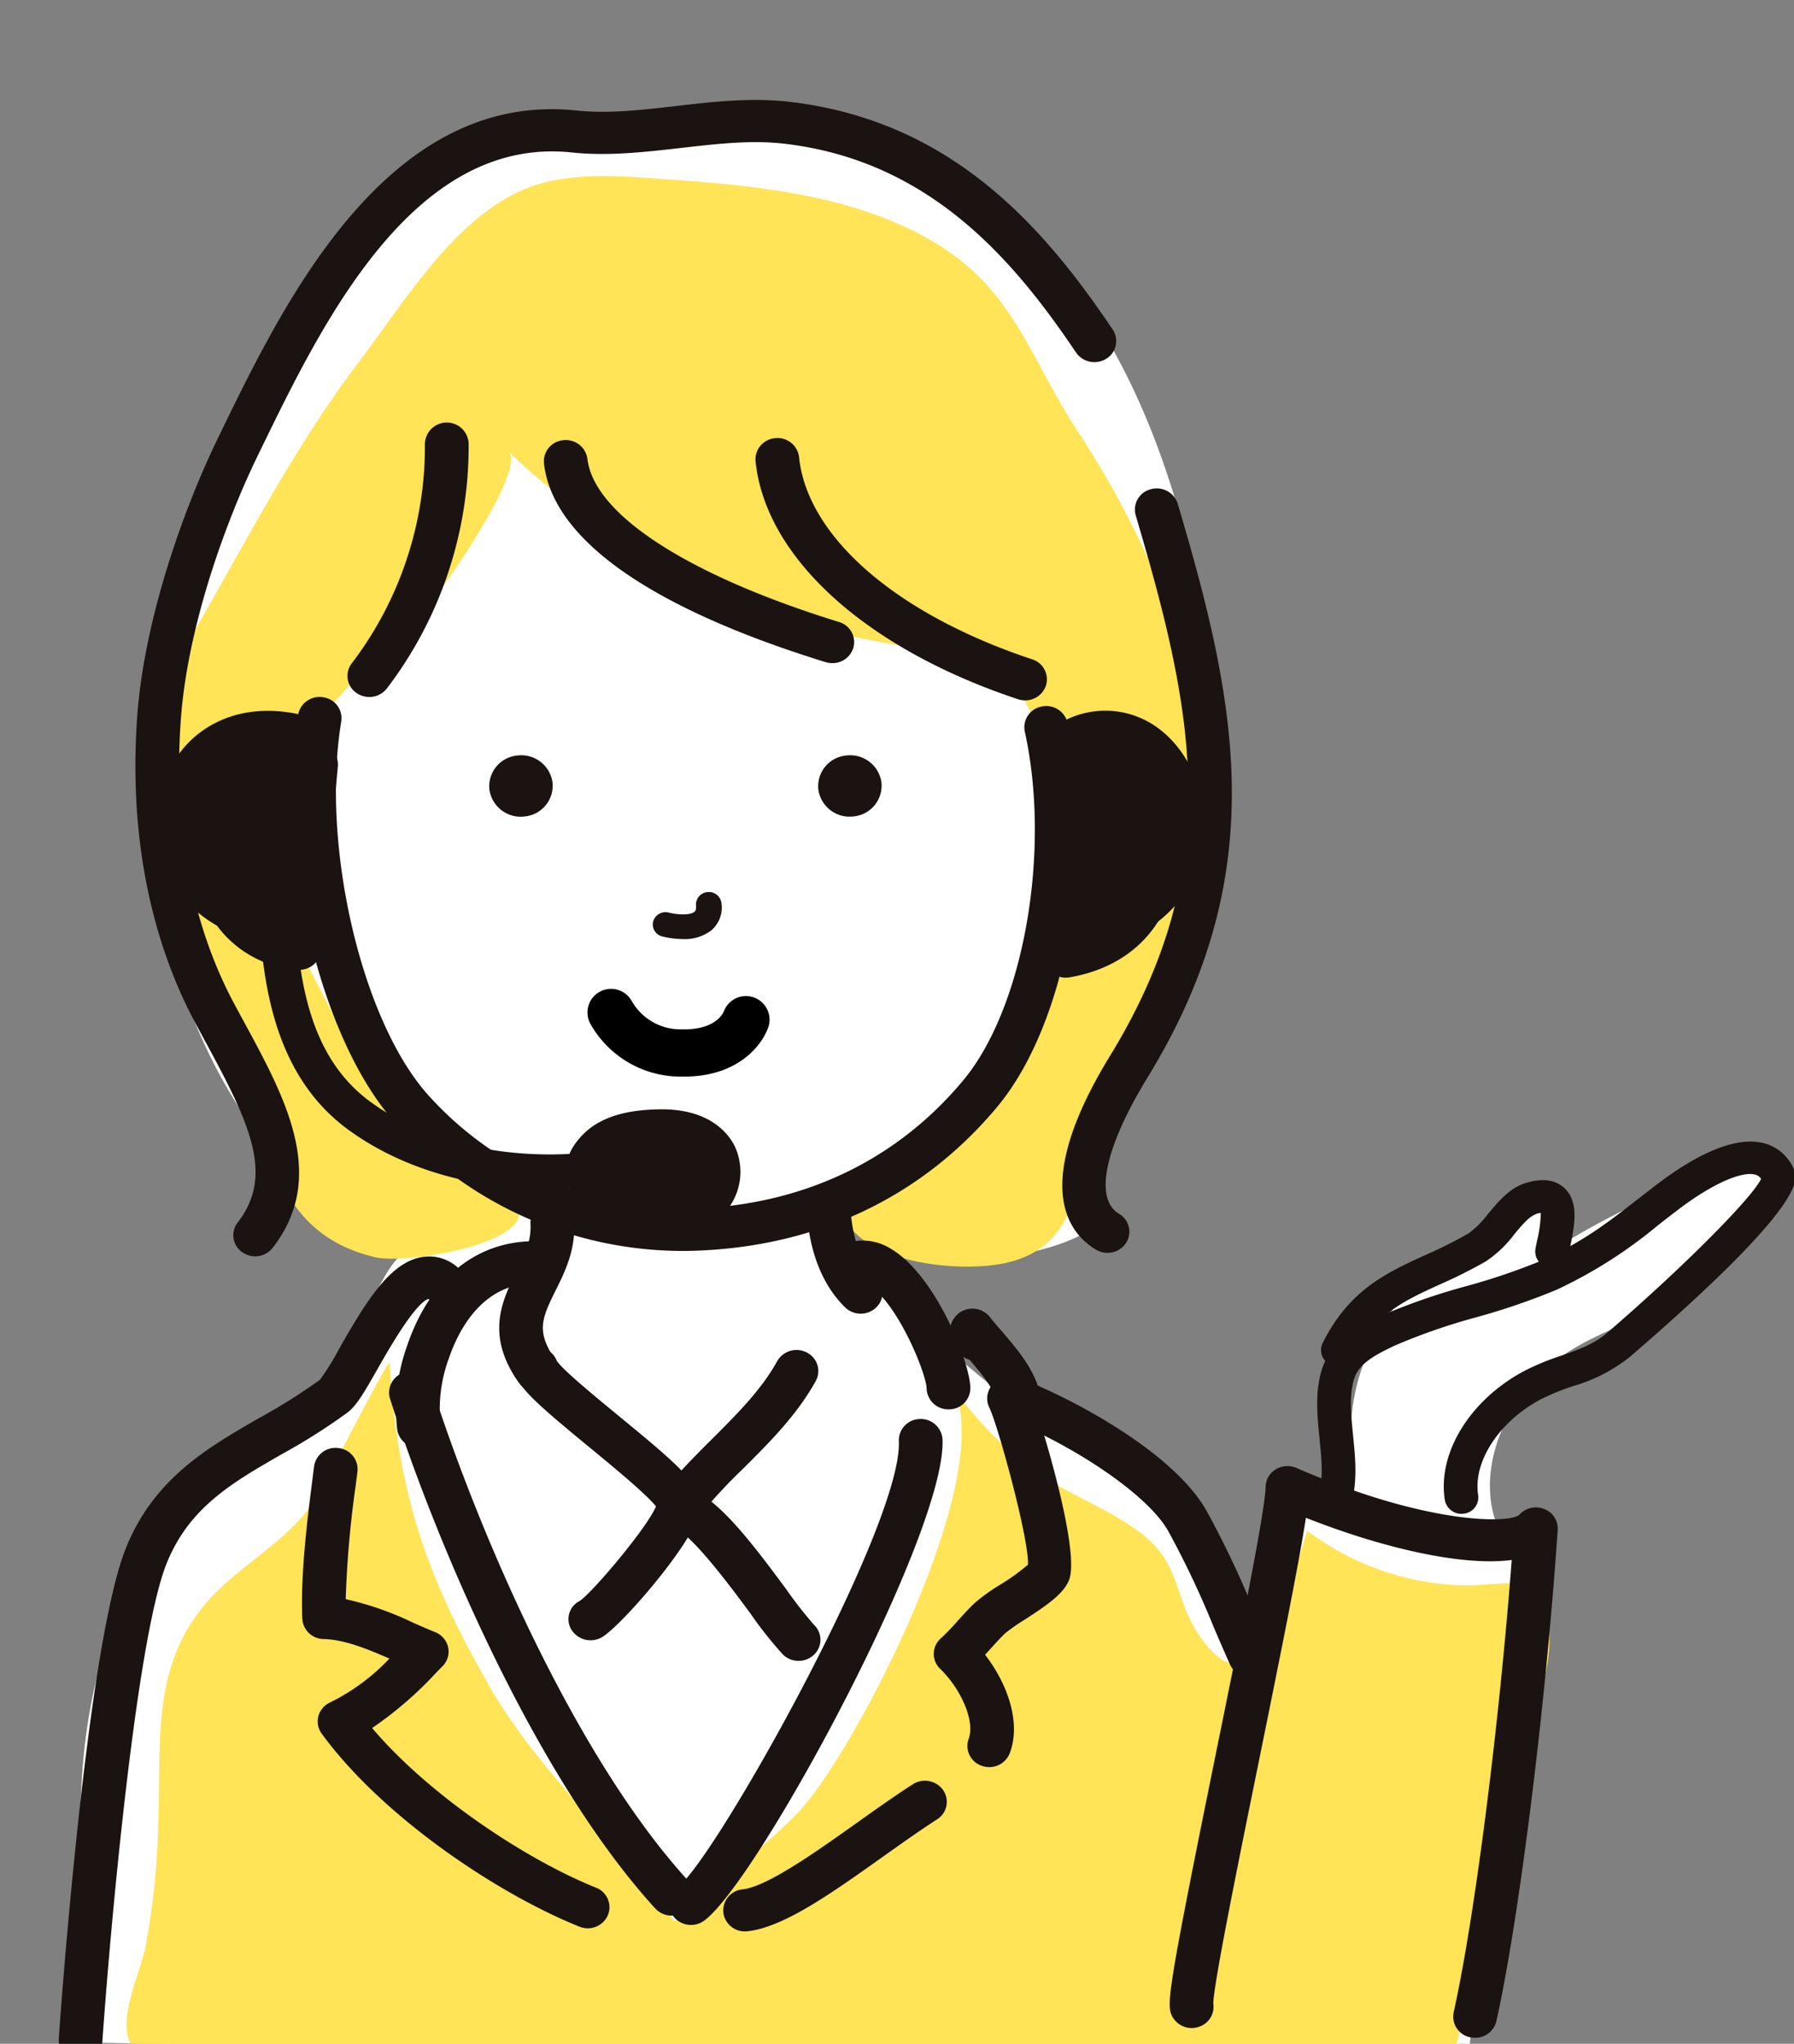
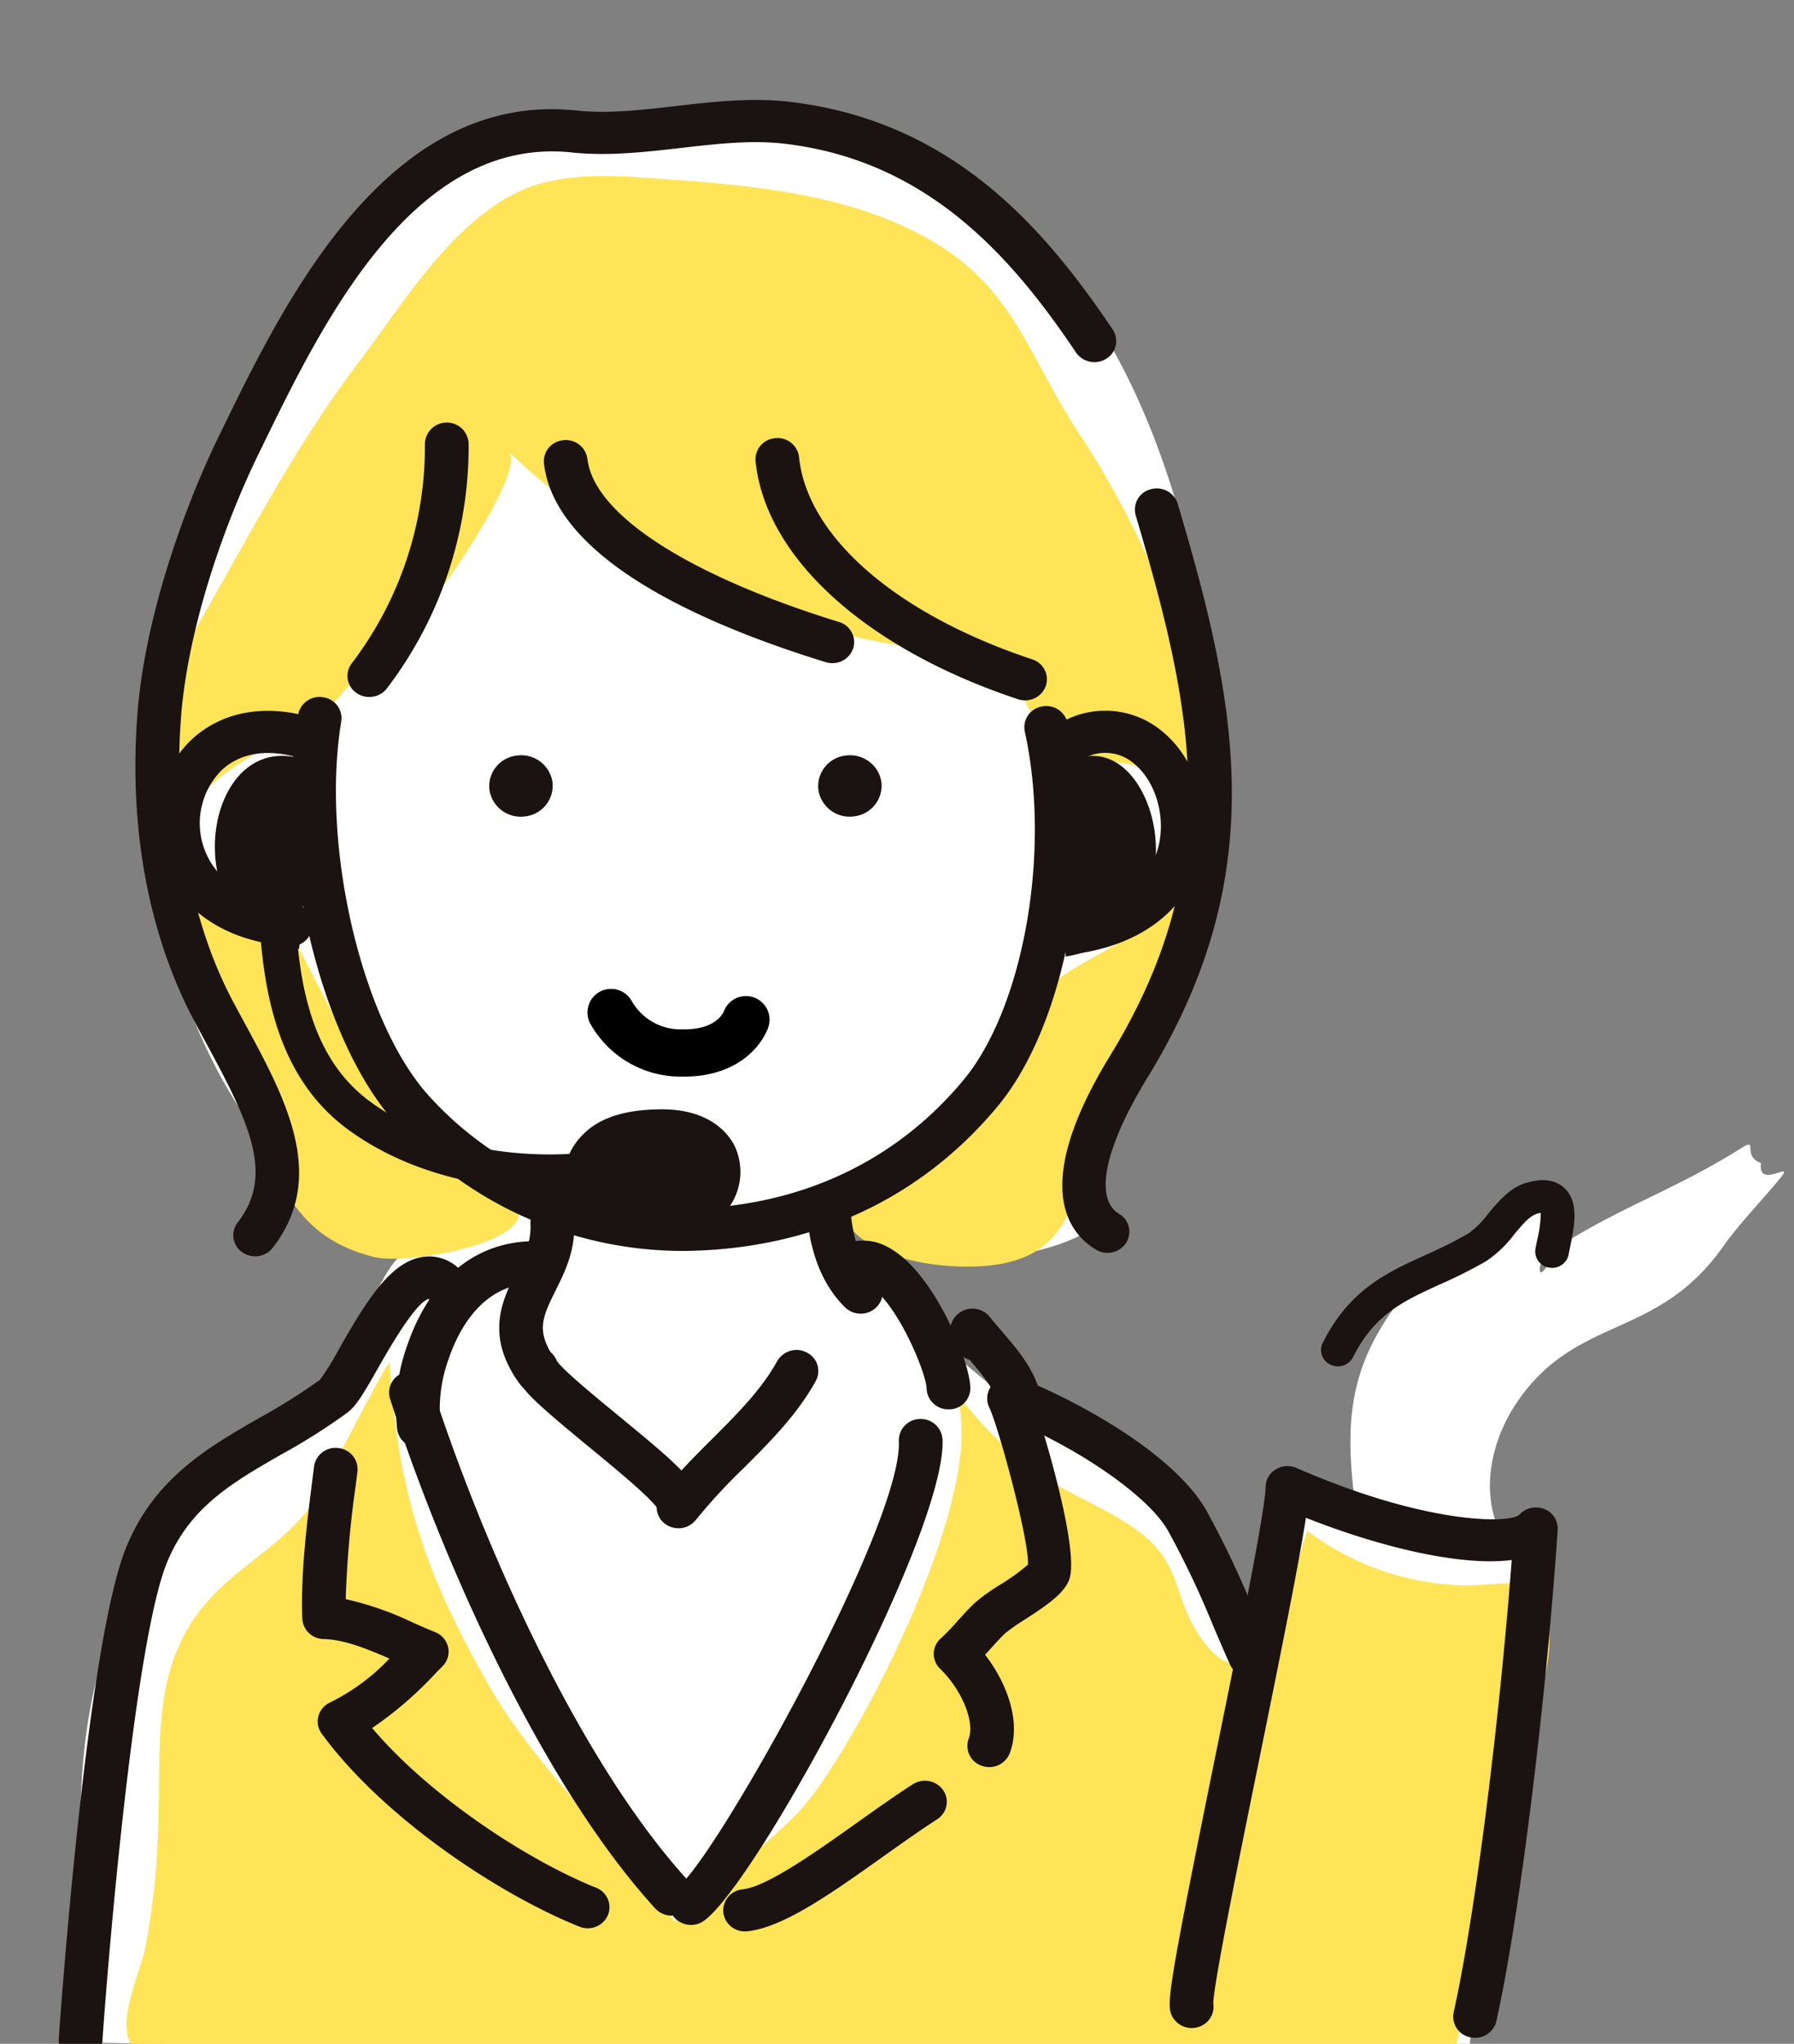
<svg xmlns="http://www.w3.org/2000/svg" width="266" height="303" viewBox="0 0 266 303">
  <rect x="0" y="0" width="266" height="303" fill="#808080" stroke="none" />
  <defs>
    <clipPath id="clip-path">
      <rect id="長方形_128" data-name="長方形 128" width="266" height="303" transform="translate(44 461)" fill="#fff" />
    </clipPath>
  </defs>
  <g id="マスクグループ_5" data-name="マスクグループ 5" transform="translate(-44 -461)" clip-path="url(#clip-path)">
    <g id="girl" transform="translate(-6.067 336.721)">
      <path id="パス_160" data-name="パス 160" d="M98.889,164.62c-.669,1.223-1.311,2.478-1.938,3.76-5.165,10.564-12.8,19.835-17.118,31.114-8.828,23.076-9.538,49.174-.878,72.4,5.878,15.765,16.8,30.954,33.11,36.688-3.34-1.112-8.527,14.069-9.363,15.573-4.3,7.721-10.832,9.233-17.394,14.143-5.95,4.451-11.063,12.882-14.483,19.228-6.528,12.115-8.1,25.915-7.808,39.386,0,9.845-.856,19.019-1.461,28.713,8.487.693,197.033,1.267,207.4,1.574-.547-.03,9.249-70.838,10.417-77.069q-2.632.538-5.268,1.072c-3.805-6.337-2.128-14.667,2.128-20.73,8.9-12.672,20.56-8.9,30.359-22.785,2.445-3.462,5.84-6.893,8.516-10.191,2.153-2.655-3.459,1.863-2.927-2.129-2.932-1.1-.292-3.886-2.927-2.228-9.776,6.151-17.244,8.4-27.018,14.548,1.147-2.232-2.906,5.872-2.862,3.381s5.36-7.887,2.862-8.516c-2.4-.6-.812-1.338-2.862,0-6.993,4.57-11.435,2.349-16.955,8.516C251.935,322.774,250,330.981,252,345.771c-5.825-1.44-8.458-1.807-11.268,3.469-1.128,2.118-5.324,15.814-4.251,17.684-7.033-12.283-11.741-19.456-23.432-27.209-13.105-8.688-24.486-20.171-37.313-29.373-5.646-4.05-1.721-7.008,3.523-5.951,3.9.785,7.1,4.328,11.3,5.03,6.143,1.026,17.327-.9,22.207-4.247-5.646-7.766.65-12.553,4.053-19.554,4.274-8.791,11.423-20.276,12.987-29.843,3.4-20.783.918-43.047-5.817-62.974-5.085-15.044-13.12-29.632-25.814-39.653-19.016-14.68-39.685-13.38-62.411-10.884a77.253,77.253,0,0,0-14.786,2.607C110.083,148.3,103.818,155.586,98.889,164.62Z" transform="translate(-1.004 1.352)" fill="#fff" />
      <path id="パス_161" data-name="パス 161" d="M284.957,344.884c1.553,0,5.785-27.256,6.048-29.179,1.216-8.924,2.3-15.185,6.3-22.951a24.131,24.131,0,0,0,2.647-12.086c-.412-9.83-6.324-6.366-13.759-6.773a40.174,40.174,0,0,1-22.133-8.049c-2.187,6.35-7.042,29.446-16.281,15.119-3.5-5.434-2.536-10.317-8.4-14.79-4.085-3.114-9.2-5.138-13.608-7.8a51.549,51.549,0,0,1-14.622-14.338c7.942,12.369-14.673,55.671-22.834,63.819-7.216,7.2-10.922,8.957-18.076,15.893-9.338-12.819-20.681-22.87-27.653-35.2-8.233-14.557-13.338-26.657-14.591-47.58-.057-.93-9.338,17.274-10.057,18.6-3.481,6.433-9.138,9.422-14.464,14.233C92.3,283.9,94.189,295.934,93.68,309.556a110.984,110.984,0,0,1-1.94,18.224c-.766,3.741-4.794,11.992-1.442,14.88.92.792,4.411.355,5.522.417C122.444,344.547,274.544,344.988,284.957,344.884Z" transform="translate(-20.156 85.381)" fill="#ffe457" />
      <path id="パス_162" data-name="パス 162" d="M263.549,209.632c3.073,7.631,9.374,18.91,9,27.234-.383,8.459-3.939,20.315-7.134,28.167-3.3,8.1-9.359,14.886-12.815,22.931-3.348,7.788-3.373,16.426-13.81,18.491-6.835,1.351-20.774-.051-23.785-7.238-.072-.186,9.121-5.6,10.053-6.271a35.451,35.451,0,0,0,9.775-11.025c3.563-6.048,5.714-12.626,11.541-17.173,7.37-5.752,22.169-9.6,20.79-21.188-.631-5.295-4.9-10.633-10.624-11.284-3.31-.375-9.176-1.857-11.373-4.271-3.312-3.638-2.993-7.53-8.515-10.043-4.409-2-9.357-2.509-14.161-3.307a107.952,107.952,0,0,1-57.034-28.608c2.549,2.473-8.056,17.9-9.754,20.061-4.438,5.668-10.167,10.2-14.791,15.742-6.985,8.363-22.954,10.246-23.731,22.282-.621,9.637,7.774,13.933,16.276,13.439-.3,0,10.636,20.98,12.124,23,4.887,6.618,12.292,10.567,19.078,15.217,9.879,6.765-13.705,10.959-18.9,9.744-16.984-3.967-15.552-20.462-22.754-32.5-3.809-6.363-4.491-9.437-5.491-16.575-1.812-12.939-7.3-28.873-.114-41.162,8.4-14.366,15.879-29.338,26.027-42.675,7.014-9.218,15.272-23.354,27.336-26.416,5.4-1.371,11.093-.989,16.664-.6,13.551.954,28.026,2.112,40.049,8.8,13.128,7.3,15,17.665,22.878,29.4A142.388,142.388,0,0,1,263.549,209.632Z" transform="translate(-40.015 5.143)" fill="#ffe457" />
      <g id="グループ_35" data-name="グループ 35" transform="translate(245.372 293.522)">
-         <path id="パス_163" data-name="パス 163" d="M61.45,269.471a2.485,2.485,0,0,0,2.415-1.8c.892-3.3.551-6.692.222-9.976-.313-3.126-.61-6.078.213-8.5.768-2.263,3.237-3.469,5.853-4.748a90.561,90.561,0,0,1,12.218-4.249A100.451,100.451,0,0,0,94.3,236.108a69.084,69.084,0,0,0,15-9.551c.966-.751,1.976-1.538,3.065-2.364,4.785-3.637,9.218-5.662,11.3-5.149a1.474,1.474,0,0,1,.924.645c-1.453,2.958-11.72,13.249-22.771,22.772-2,1.725-4.236,2.508-6.823,3.417a38.569,38.569,0,0,0-5.442,2.239c-8.089,4.273-12.967,12.157-11.858,19.175a2.493,2.493,0,0,0,2.847,2.021,2.424,2.424,0,0,0,2.093-2.745c-.786-4.974,3.133-10.955,9.318-14.22a34.13,34.13,0,0,1,4.749-1.94,24.241,24.241,0,0,0,8.444-4.351c26.519-22.847,24.907-26.439,24.3-27.793a6.605,6.605,0,0,0-4.556-3.893c-4.8-1.168-11.141,2.635-15.615,6.034-1.106.839-2.13,1.637-3.111,2.4-4.387,3.413-7.854,6.11-14.018,8.95a97.291,97.291,0,0,1-11.261,3.832,93.929,93.929,0,0,0-12.873,4.492c-3.208,1.569-7.052,3.447-8.462,7.606-1.149,3.386-.787,6.987-.439,10.47.3,3,.585,5.827-.082,8.294a2.4,2.4,0,0,0,1.786,2.941A2.57,2.57,0,0,0,61.45,269.471Z" transform="translate(-58.771 -214.156)" fill="#1a1311" />
-       </g>
+         </g>
      <g id="グループ_36" data-name="グループ 36" transform="translate(245.941 299.24)">
        <path id="パス_164" data-name="パス 164" d="M83.584,245.79a2.509,2.509,0,0,0,2.252-1.36c3.192-6.366,7.47-8.318,12.886-10.786a72.647,72.647,0,0,0,6.8-3.413,17.222,17.222,0,0,0,4.236-4.035c1.052-1.257,2.243-2.68,3.146-2.969a5.2,5.2,0,0,1,.765-.19,18.267,18.267,0,0,1-.533,4.046c-.093.449-.182.882-.254,1.28a2.419,2.419,0,0,0,2.026,2.793,2.494,2.494,0,0,0,2.895-1.954c.068-.367.148-.764.234-1.179.62-3,1.389-6.743-.994-8.775-1.37-1.168-3.292-1.368-5.709-.6-2.3.734-3.906,2.657-5.461,4.515a13.981,13.981,0,0,1-2.944,2.941,68.027,68.027,0,0,1-6.347,3.177c-5.8,2.647-11.288,5.146-15.248,13.044a2.373,2.373,0,0,0,1.16,3.22A2.574,2.574,0,0,0,83.584,245.79Z" transform="translate(-81.089 -218.191)" fill="#1a1311" />
      </g>
      <g id="グループ_37" data-name="グループ 37" transform="translate(223.496 341.626)">
        <path id="パス_165" data-name="パス 165" d="M133.624,334.026a3.217,3.217,0,0,0,3.165-2.469c3.35-14.974,7.341-46.966,9.091-72.835a3.117,3.117,0,0,0-2.029-3.105,3.319,3.319,0,0,0-3.691.9c-1.692,1.32-14.092,1.3-33.013-6.973a3.356,3.356,0,0,0-3.077.211,3.105,3.105,0,0,0-1.5,2.6c-.042,3.475-3.916,22.528-7.334,39.339-6.73,33.1-7.282,36.883-6.724,38.659a3.259,3.259,0,0,0,4.045,2.081,3.124,3.124,0,0,0,2.258-3.484c.021-2.8,3.767-21.219,6.781-36.052,3.407-16.761,5.924-29.286,6.949-35.963,11.209,4.425,23.1,7.223,30.518,6.256-1.871,24.624-5.522,53.252-8.608,67.053a3.126,3.126,0,0,0,2.485,3.714A3.382,3.382,0,0,0,133.624,334.026Zm-38.912-5.5,0,0Z" transform="translate(-88.346 -249.265)" fill="#1a1311" />
      </g>
      <g id="グループ_38" data-name="グループ 38" transform="translate(207.585 196.69)">
        <path id="パス_166" data-name="パス 166" d="M120.4,283.753a3.271,3.271,0,0,0,2.755-1.474,3.066,3.066,0,0,0-1.04-4.307c-3.735-2.241-2.145-9.817,4.253-20.267,18.509-30.22,13.248-55.326,4.445-85.007a3.257,3.257,0,0,0-4.007-2.147,3.113,3.113,0,0,0-2.224,3.866c8.647,29.159,13.437,51.974-3.794,80.108-11.7,19.1-6.333,26.216-2.1,28.758A3.33,3.33,0,0,0,120.4,283.753Z" transform="translate(-113.707 -170.428)" fill="#1a1311" />
      </g>
      <g id="グループ_39" data-name="グループ 39" transform="translate(190.938 318.283)">
        <path id="パス_167" data-name="パス 167" d="M155.073,291.245a3.314,3.314,0,0,0,1.288-.259,3.085,3.085,0,0,0,1.682-4.113c-.795-1.77-1.591-3.629-2.4-5.515a140.34,140.34,0,0,0-7.107-14.946c-4.626-7.953-17.226-15.036-24.949-18.432-1.084-3.114-3.306-5.694-5.3-8.012-.627-.726-1.246-1.443-1.812-2.164a3.316,3.316,0,0,0-4.923-.267,3.421,3.421,0,0,0-.332,4.423,1.59,1.59,0,0,1,.114.2,3.172,3.172,0,0,0,2.134,1.993c1.877,2.18,3.771,4.431,4.205,6.655a3.146,3.146,0,0,0,1.911,2.3c8.789,3.627,19.944,10.593,23.3,16.362a135.529,135.529,0,0,1,6.77,14.277c.823,1.921,1.633,3.811,2.445,5.613A3.246,3.246,0,0,0,155.073,291.245Z" transform="translate(-110.582 -236.567)" fill="#1a1311" />
      </g>
      <g id="グループ_40" data-name="グループ 40" transform="translate(169.681 300.061)">
        <path id="パス_168" data-name="パス 168" d="M148.892,245.627a3.29,3.29,0,0,0,2.277-.9,3.051,3.051,0,0,0,.03-4.421c-3.235-3.16-3.757-8.482-3.832-10.622a3.217,3.217,0,0,0-3.348-3.022,3.18,3.18,0,0,0-3.131,3.23c.124,3.572,1.029,10.247,5.7,14.81A3.29,3.29,0,0,0,148.892,245.627Z" transform="translate(-140.887 -226.656)" fill="#1a1311" />
      </g>
      <g id="グループ_41" data-name="グループ 41" transform="translate(124.091 302.357)">
        <path id="パス_169" data-name="パス 169" d="M170.544,256.289a3.307,3.307,0,0,0,1.873-.577,3.058,3.058,0,0,0,.768-4.359,10.89,10.89,0,0,1-1.38-2.429c-1.031-2.622-.225-4.46,1.414-7.747,1.412-2.839,3.014-6.054,2.757-10.325a3.242,3.242,0,0,0-6.471.362c.16,2.657-.9,4.787-2.128,7.253-1.648,3.307-3.7,7.422-1.633,12.672a16.914,16.914,0,0,0,2.155,3.829A3.272,3.272,0,0,0,170.544,256.289Z" transform="translate(-164.876 -227.905)" fill="#1a1311" />
      </g>
      <g id="グループ_42" data-name="グループ 42" transform="translate(108.772 308.296)">
        <path id="パス_170" data-name="パス 170" d="M169.47,261.756a3.294,3.294,0,0,0,.377-.022,3.151,3.151,0,0,0,2.847-3.464,21.669,21.669,0,0,1,1.174-9.609c1.425-4.236,4.962-11.273,12.715-11.273.109,0,.217,0,.326,0a3.239,3.239,0,0,0,3.325-3.044,3.177,3.177,0,0,0-3.155-3.206c-8.951-.211-15.967,5.458-19.376,15.59a27.572,27.572,0,0,0-1.446,12.257A3.2,3.2,0,0,0,169.47,261.756Z" transform="translate(-166.078 -231.135)" fill="#1a1311" />
      </g>
      <g id="グループ_43" data-name="グループ 43" transform="translate(126.333 323.962)">
        <path id="パス_171" data-name="パス 171" d="M170.215,266.543a3.273,3.273,0,0,0,2.6-1.254h0a82.949,82.949,0,0,1,7.05-7.641c3.9-3.892,7.93-7.916,10.708-12.933a3.072,3.072,0,0,0-1.332-4.232,3.3,3.3,0,0,0-4.384,1.285c-2.351,4.247-5.9,7.788-9.651,11.536-1.517,1.511-3.062,3.055-4.544,4.67-2.119-2.177-5.322-4.811-9.464-8.22-3.264-2.682-8.17-6.716-9.016-8.028a3.273,3.273,0,0,0-3.917-1.956,3.115,3.115,0,0,0-2.256,3.85c.642,2.232,3.523,4.76,10.984,10.9,3.287,2.7,8.624,7.091,9.988,8.9a3.087,3.087,0,0,0,1.3,2.5A3.3,3.3,0,0,0,170.215,266.543Zm-2.591-5,0,0Zm-15.373-19.6v0Zm-.111-.279Z" transform="translate(-145.887 -239.657)" fill="#1a1311" />
      </g>
      <g id="グループ_44" data-name="グループ 44" transform="translate(58.771 310.559)">
        <path id="パス_172" data-name="パス 172" d="M176.62,351.684a3.2,3.2,0,0,0,3.23-2.92c1.1-15.878,4.964-59.572,9.535-70.912,3.344-8.3,9.712-11.953,17.084-16.189a90.569,90.569,0,0,0,9.719-6.159c1.324-1,2.448-2.916,4.483-6.5,1.519-2.673,5.493-9.666,7.526-10.354a3.4,3.4,0,0,0,4.563-.243,2.986,2.986,0,0,0-.164-4.364,6.346,6.346,0,0,0-5.333-1.6c-4.67.761-8.176,6.339-12.276,13.551a38.187,38.187,0,0,1-2.877,4.649,87.073,87.073,0,0,1-8.957,5.638c-7.7,4.421-15.656,9-19.808,19.3-5.865,14.546-9.8,70.388-9.961,72.759a3.169,3.169,0,0,0,3.016,3.329C176.474,351.68,176.546,351.684,176.62,351.684Z" transform="translate(-173.376 -232.366)" fill="#1a1311" />
      </g>
      <g id="グループ_45" data-name="グループ 45" transform="translate(107.756 327.603)">
        <path id="パス_173" data-name="パス 173" d="M197.5,322.309a3.3,3.3,0,0,0,2.142-.783,3.051,3.051,0,0,0,.288-4.414c-16.432-17.98-30.739-50.71-38-73.272a3.261,3.261,0,0,0-4.057-2.059,3.106,3.106,0,0,0-2.134,3.912c7.448,23.155,22.217,56.835,39.325,75.556A3.292,3.292,0,0,0,197.5,322.309Z" transform="translate(-155.596 -241.637)" fill="#1a1311" />
      </g>
      <g id="グループ_46" data-name="グループ 46" transform="translate(149.277 334.654)">
        <path id="パス_174" data-name="パス 174" d="M139.462,320.472a3.308,3.308,0,0,0,1.936-.623c7.865-5.672,36.01-57.69,35.356-71.4a3.225,3.225,0,0,0-3.386-2.98,3.172,3.172,0,0,0-3.089,3.267c.589,12.354-27.363,62.207-32.761,66.1a3.054,3.054,0,0,0-.655,4.376A3.278,3.278,0,0,0,139.462,320.472Z" transform="translate(-136.217 -245.472)" fill="#1a1311" />
      </g>
      <g id="グループ_47" data-name="グループ 47" transform="translate(157.296 388.273)">
        <path id="パス_175" data-name="パス 175" d="M139.124,296.979a3.317,3.317,0,0,0,.356-.02c5.333-.559,12.492-5.65,20.069-11.04,2.717-1.93,5.526-3.927,8.05-5.552a3.06,3.06,0,0,0,.9-4.335,3.315,3.315,0,0,0-4.495-.868c-2.654,1.706-5.526,3.747-8.3,5.721-5.939,4.223-13.33,9.479-16.929,9.858a3.158,3.158,0,0,0-2.87,3.447A3.2,3.2,0,0,0,139.124,296.979Z" transform="translate(-135.887 -274.638)" fill="#1a1311" />
      </g>
      <g id="グループ_48" data-name="グループ 48" transform="translate(188.516 328.481)">
        <path id="パス_176" data-name="パス 176" d="M134.436,299.888a3.24,3.24,0,0,0,3.043-2.054c1.73-4.559-.349-10.328-3.655-14.6.269-.294.533-.588.795-.877.751-.833,1.46-1.62,2.212-2.333a28.6,28.6,0,0,1,2.849-1.982c3.439-2.23,5.756-3.844,6.581-5.854,1.869-4.572-4.967-26.286-5.966-28.3a3.291,3.291,0,0,0-4.323-1.471,3.082,3.082,0,0,0-1.522,4.171c1.273,2.565,5.941,19.635,5.729,23.293a31.655,31.655,0,0,1-4.116,2.965,28.255,28.255,0,0,0-3.773,2.71c-.936.884-1.762,1.8-2.563,2.692a33.258,33.258,0,0,1-2.471,2.561,3.052,3.052,0,0,0-.1,4.5c3.237,3.142,5.179,7.891,4.238,10.371a3.1,3.1,0,0,0,1.93,4.011A3.353,3.353,0,0,0,134.436,299.888Zm5.716-29.742v0Zm.168-.43" transform="translate(-126.213 -242.114)" fill="#1a1311" />
      </g>
      <g id="グループ_49" data-name="グループ 49" transform="translate(94.839 338.938)">
        <path id="パス_177" data-name="パス 177" d="M204.494,319.018a3.242,3.242,0,0,0,2.991-1.925A3.089,3.089,0,0,0,205.74,313c-10.127-4.07-24.562-13.478-33.2-23.673a55.2,55.2,0,0,0,9.574-8.289l.867-.877a3.058,3.058,0,0,0,.831-2.806,3.159,3.159,0,0,0-1.932-2.247c-1.037-.414-2.105-.886-3.2-1.368a46.331,46.331,0,0,0-10.055-3.519,152.438,152.438,0,0,1,1.488-16.916l.253-2.008a3.154,3.154,0,0,0-2.835-3.475,3.2,3.2,0,0,0-3.6,2.736l-.251,1.986c-.745,5.87-1.766,13.91-1.49,20.589a3.186,3.186,0,0,0,3.153,3c3.083.077,6.459,1.46,9.763,2.9a30.911,30.911,0,0,1-8.767,6.488,3.155,3.155,0,0,0-1.761,2.03,3.041,3.041,0,0,0,.482,2.605c8.993,12.318,26.02,23.716,38.193,28.61A3.335,3.335,0,0,0,204.494,319.018Zm-39.074-46h0Z" transform="translate(-162.137 -247.803)" fill="#1a1311" />
      </g>
      <g id="グループ_50" data-name="グループ 50" transform="translate(172.856 308.19)">
        <path id="パス_178" data-name="パス 178" d="M151.9,256.107h.031a3.162,3.162,0,0,0,3.211-3.1c0-3.863-5.19-16.783-11.7-20.651a7.829,7.829,0,0,0-7.608-.526,3.077,3.077,0,0,0-1.439,4.2,3.3,3.3,0,0,0,4.35,1.388c.175-.083.463-.222,1.261.243,4.257,2.478,8.607,13.084,8.65,15.355A3.21,3.21,0,0,0,151.9,256.107Z" transform="translate(-134.054 -231.077)" fill="#1a1311" />
      </g>
      <g id="グループ_51" data-name="グループ 51" transform="translate(134.362 344.595)">
-         <path id="パス_179" data-name="パス 179" d="M179.834,276.793a3.29,3.29,0,0,0,2.29-.916,3.05,3.05,0,0,0,0-4.423,61.918,61.918,0,0,1-4.112-5.265c-5.863-7.949-10.7-14.117-15.2-15.213a3.346,3.346,0,0,0-2.574.415,3.12,3.12,0,0,0-1.42,2.116c-.623,2.555-9.384,13.025-11.436,14.4a3.016,3.016,0,0,0-1.271,4.2,3.36,3.36,0,0,0,4.443,1.248c2.1-1.083,9.4-9.168,12.859-14.855,2.986,2.734,7.231,8.492,9.312,11.312a57.322,57.322,0,0,0,4.809,6.061A3.3,3.3,0,0,0,179.834,276.793Z" transform="translate(-145.721 -250.88)" fill="#1a1311" />
-       </g>
+         </g>
      <g id="グループ_52" data-name="グループ 52" transform="translate(93.398 227.607)">
        <path id="パス_180" data-name="パス 180" d="M183.461,269.373c.579,0,1.157-.009,1.736-.028,18.242-.572,33.786-7.946,44.952-21.324,10.211-12.227,14.8-37.247,10.434-56.958a3.239,3.239,0,0,0-3.845-2.4,3.126,3.126,0,0,0-2.492,3.71c3.933,17.778-.17,40.984-9.144,51.73-9.946,11.917-23.817,18.485-40.114,19A50.827,50.827,0,0,1,145.6,246.053c-9.794-11.17-15.725-36.96-12.7-55.184a3.144,3.144,0,0,0-2.687-3.583,3.227,3.227,0,0,0-3.714,2.592c-3.338,20.083,3.14,47.658,14.146,60.216A57.444,57.444,0,0,0,183.461,269.373Z" transform="translate(-125.63 -187.245)" fill="#1a1311" />
      </g>
      <g id="グループ_53" data-name="グループ 53" transform="translate(205.93 229.653)">
        <path id="パス_181" data-name="パス 181" d="M119.069,224.413a3.3,3.3,0,0,0,.463-.033c9.5-1.313,16.182-6.35,18.337-13.823,2.008-6.971-.429-15.1-5.8-19.333a13.177,13.177,0,0,0-14.471-1.3,3.076,3.076,0,0,0-1.412,4.208,3.3,3.3,0,0,0,4.359,1.36,6.523,6.523,0,0,1,7.423.575c3.414,2.69,4.986,8.2,3.656,12.816-1.454,5.043-6.076,8.35-13.014,9.308a3.148,3.148,0,0,0-2.748,3.539A3.207,3.207,0,0,0,119.069,224.413Z" transform="translate(-115.831 -188.358)" fill="#1a1311" />
      </g>
      <g id="グループ_54" data-name="グループ 54" transform="translate(73.209 229.661)">
        <path id="パス_182" data-name="パス 182" d="M203.436,223.255a3.124,3.124,0,0,0,.238-6.243c-6.564-.478-11.169-3.311-12.966-7.982a11.15,11.15,0,0,1,2.4-11.77c2.957-2.859,7.421-3.425,12.57-1.588a3.282,3.282,0,0,0,4.163-1.849,3.1,3.1,0,0,0-1.917-4.017c-7.555-2.691-14.626-1.583-19.4,3.037a17.194,17.194,0,0,0-3.883,18.366c2.69,6.99,9.454,11.378,18.556,12.038C203.271,223.253,203.354,223.255,203.436,223.255Z" transform="translate(-183.484 -188.362)" fill="#1a1311" />
      </g>
      <g id="グループ_55" data-name="グループ 55" transform="translate(70.138 139.105)">
        <path id="パス_183" data-name="パス 183" d="M140.462,310.533a3.284,3.284,0,0,0,2.6-1.252c8.2-10.549,1.924-22.122-4.144-33.316-.553-1.019-1.111-2.046-1.661-3.081-4.356-8.168-9.243-22.085-7.8-42,.979-13.575,6.556-29.132,11.449-39.164l.553-1.133c8.959-18.393,22.478-46.187,45.954-43.707,5.383.572,10.885-.059,16.211-.669,5.347-.612,10.394-1.189,15.233-.636,21.489,2.476,33.961,17.044,43.326,30.968a3.314,3.314,0,0,0,4.483.921,3.063,3.063,0,0,0,.955-4.326c-10.184-15.139-23.852-30.99-48-33.772-5.6-.645-11.276,0-16.767.634-5.188.6-10.093,1.156-14.736.665-28.074-2.978-43.376,28.472-52.529,47.26l-.551,1.131c-5.143,10.543-11.009,26.955-12.051,41.392-1.54,21.35,3.775,36.412,8.506,45.288.56,1.05,1.124,2.09,1.682,3.122,6.478,11.948,10.171,19.629,4.7,26.665a3.055,3.055,0,0,0,.65,4.377A3.312,3.312,0,0,0,140.462,310.533Z" transform="translate(-122.709 -139.105)" fill="#1a1311" />
      </g>
      <g id="グループ_57" data-name="グループ 57" transform="translate(146.851 256.524)">
-         <path id="パス_185" data-name="パス 185" d="M155.894,207.95a6.493,6.493,0,0,0,4.144-1.248,4.447,4.447,0,0,0,1.565-4.046,1.872,1.872,0,0,0-2.044-1.674,1.851,1.851,0,0,0-1.734,1.973c.06.714-.16.895-.233.954-.564.459-2.207.508-3.818.111a1.9,1.9,0,0,0-2.3,1.32,1.824,1.824,0,0,0,1.369,2.224A13.178,13.178,0,0,0,155.894,207.95Z" transform="translate(-151.409 -200.974)" fill="#1a1311" />
-       </g>
+         </g>
      <g id="グループ_66" data-name="グループ 66" transform="translate(155.124 284.832) rotate(-149)">
        <path id="パス_192" data-name="パス 192" d="M.08,10.9S-1.1,5.719,5.611,1.816a11.851,11.851,0,0,1,12.159-.3" transform="translate(0 0)" fill="none" stroke="#000" stroke-linecap="round" stroke-width="7" />
      </g>
      <g id="グループ_58" data-name="グループ 58" transform="translate(122.6 236.254)">
        <path id="パス_186" data-name="パス 186" d="M141.154,192.884a4.681,4.681,0,0,0,5.23,3.989,4.584,4.584,0,0,0,4.129-5.045,4.682,4.682,0,0,0-5.23-3.986A4.583,4.583,0,0,0,141.154,192.884Z" transform="translate(-92.352 -187.812)" fill="#1a1311" />
        <path id="パス_187" data-name="パス 187" d="M166.75,192.888a4.679,4.679,0,0,0,5.23,3.989,4.583,4.583,0,0,0,4.129-5.045,4.68,4.68,0,0,0-5.228-3.989A4.585,4.585,0,0,0,166.75,192.888Z" transform="translate(-166.718 -187.812)" fill="#1a1311" />
      </g>
      <g id="グループ_59" data-name="グループ 59" transform="translate(162.078 189.222)">
        <path id="パス_188" data-name="パス 188" d="M168.075,205.253a3.235,3.235,0,0,0,3.064-2.111,3.1,3.1,0,0,0-2.01-3.973c-20.115-6.675-33.361-18.164-34.567-29.983a3.2,3.2,0,0,0-3.542-2.8,3.156,3.156,0,0,0-2.908,3.416c1.458,14.285,16.367,27.8,38.91,35.283A3.342,3.342,0,0,0,168.075,205.253Z" transform="translate(-128.096 -166.366)" fill="#1a1311" />
      </g>
      <g id="グループ_60" data-name="グループ 60" transform="translate(130.7 189.521)">
        <path id="パス_189" data-name="パス 189" d="M185.874,199.6a3.232,3.232,0,0,0,3.085-2.175,3.106,3.106,0,0,0-2.1-3.931c-22.409-6.916-36.353-15.959-37.3-24.186a3.227,3.227,0,0,0-3.58-2.763A3.156,3.156,0,0,0,143.116,170c1.3,11.233,15.738,21.416,41.77,29.452A3.35,3.35,0,0,0,185.874,199.6Z" transform="translate(-143.096 -166.528)" fill="#1a1311" />
      </g>
      <g id="グループ_61" data-name="グループ 61" transform="translate(101.586 186.925)">
        <path id="パス_190" data-name="パス 190" d="M176.335,205.8a3.276,3.276,0,0,0,2.614-1.276,59.159,59.159,0,0,0,12.112-36.316,3.243,3.243,0,0,0-6.482.068,53.007,53.007,0,0,1-10.853,32.546,3.057,3.057,0,0,0,.692,4.372A3.32,3.32,0,0,0,176.335,205.8Z" transform="translate(-173.097 -165.116)" fill="#1a1311" />
      </g>
      <g id="グループ_63" data-name="グループ 63" transform="translate(204.83 233.214)">
        <path id="パス_138" data-name="パス 138" d="M302.365,239.4c13.19-7.89,21.993,24.856,0,28.541Z" transform="translate(-299.128 -235.056)" fill="#1a1311" />
-         <path id="パス_139" data-name="パス 139" d="M303.9,272.48a3.319,3.319,0,0,0,.554-.046c8.084-1.355,13.738-6.443,15.514-13.961,1.833-7.771-.868-16.441-6.282-20.17a10.268,10.268,0,0,0-11.491-.143,3.1,3.1,0,0,0-1.532,2.653v28.543a3.082,3.082,0,0,0,1.153,2.391A3.309,3.309,0,0,0,303.9,272.48Zm4.036-29.768a3.445,3.445,0,0,1,1.989.676c2.893,1.992,5.083,7.973,3.73,13.7a11.345,11.345,0,0,1-6.518,8.077V242.81A3.472,3.472,0,0,1,307.933,242.712Z" transform="translate(-300.66 -236.475)" fill="#1a1311" />
      </g>
      <g id="グループ_64" data-name="グループ 64" transform="translate(78.689 233.198)">
        <path id="パス_140" data-name="パス 140" d="M382.814,239.431c-17.019-8.1-21.818,25.484-2.516,27.355Z" transform="translate(-364.566 -235.04)" fill="#1a1311" />
-         <path id="パス_141" data-name="パス 141" d="M381.83,271.336a3.315,3.315,0,0,0,2.063-.716,3.087,3.087,0,0,0,1.161-2.13l2.518-27.357a3.106,3.106,0,0,0-1.795-3.076c-5.146-2.453-10.1-2.058-13.928,1.109-5.127,4.236-7.159,13.063-4.729,20.532a16.258,16.258,0,0,0,14.387,11.623C381.615,271.331,381.722,271.336,381.83,271.336Zm-.923-28.415-1.97,21.408a10.094,10.094,0,0,1-5.641-6.5c-1.646-5.055-.405-11.3,2.763-13.918A5.212,5.212,0,0,1,380.907,242.921Z" transform="translate(-366.098 -236.467)" fill="#1a1311" />
      </g>
      <path id="パス_191" data-name="パス 191" d="M381.983,299.944a59.209,59.209,0,0,0,16.673-2.323,2.589,2.589,0,0,0,1.783-3.254,2.724,2.724,0,0,0-3.374-1.721c-11.993,3.577-29.55,3.2-41.739-5.679-10.318-7.517-11.241-21.544-11.3-35.266a2.652,2.652,0,0,0-2.7-2.593h-.011a2.65,2.65,0,0,0-2.685,2.615c.061,14.366,1.157,30.446,13.441,39.4C360.728,297.429,371.713,299.944,381.983,299.944Z" transform="translate(-250.322 0.666)" fill="#1a1311" />
      <g id="グループ_65" data-name="グループ 65" transform="translate(133.915 288.737)">
        <path id="パス_153" data-name="パス 153" d="M344.355,280.76a22.782,22.782,0,0,0,4.533.949c.589-.4-2.167.364-2.036.346,9.358,2.447,13.95-10.085,2.217-10.023-2.911.013-6.239.4-8.116,2.224C337.7,277.421,340.733,279.594,344.355,280.76Z" transform="translate(-334.848 -267.47)" fill="#1a1311" />
        <path id="パス_154" data-name="パス 154" d="M352.224,289.781a11.95,11.95,0,0,0,9.116-3.985,9.03,9.03,0,0,0,1.636-9.959c-.806-1.659-3.472-5.508-10.814-5.508h-.105c-5.256.029-9,1.2-11.444,3.578-3.069,2.988-2.922,5.888-2.564,7.352.742,3,3.372,5.25,7.825,6.684.219.072.442.139.669.2a4.725,4.725,0,0,0,2.089,1.166A14.282,14.282,0,0,0,352.224,289.781Zm2.028-10.048a1.715,1.715,0,0,1-.492.506,5.594,5.594,0,0,0-2.355-.338c-.522-.086-1.061-.2-1.572-.33a13.866,13.866,0,0,1,2.333-.126A5.93,5.93,0,0,1,354.252,279.734Z" transform="translate(-337.864 -270.329)" fill="#1a1311" />
      </g>
    </g>
  </g>
</svg>